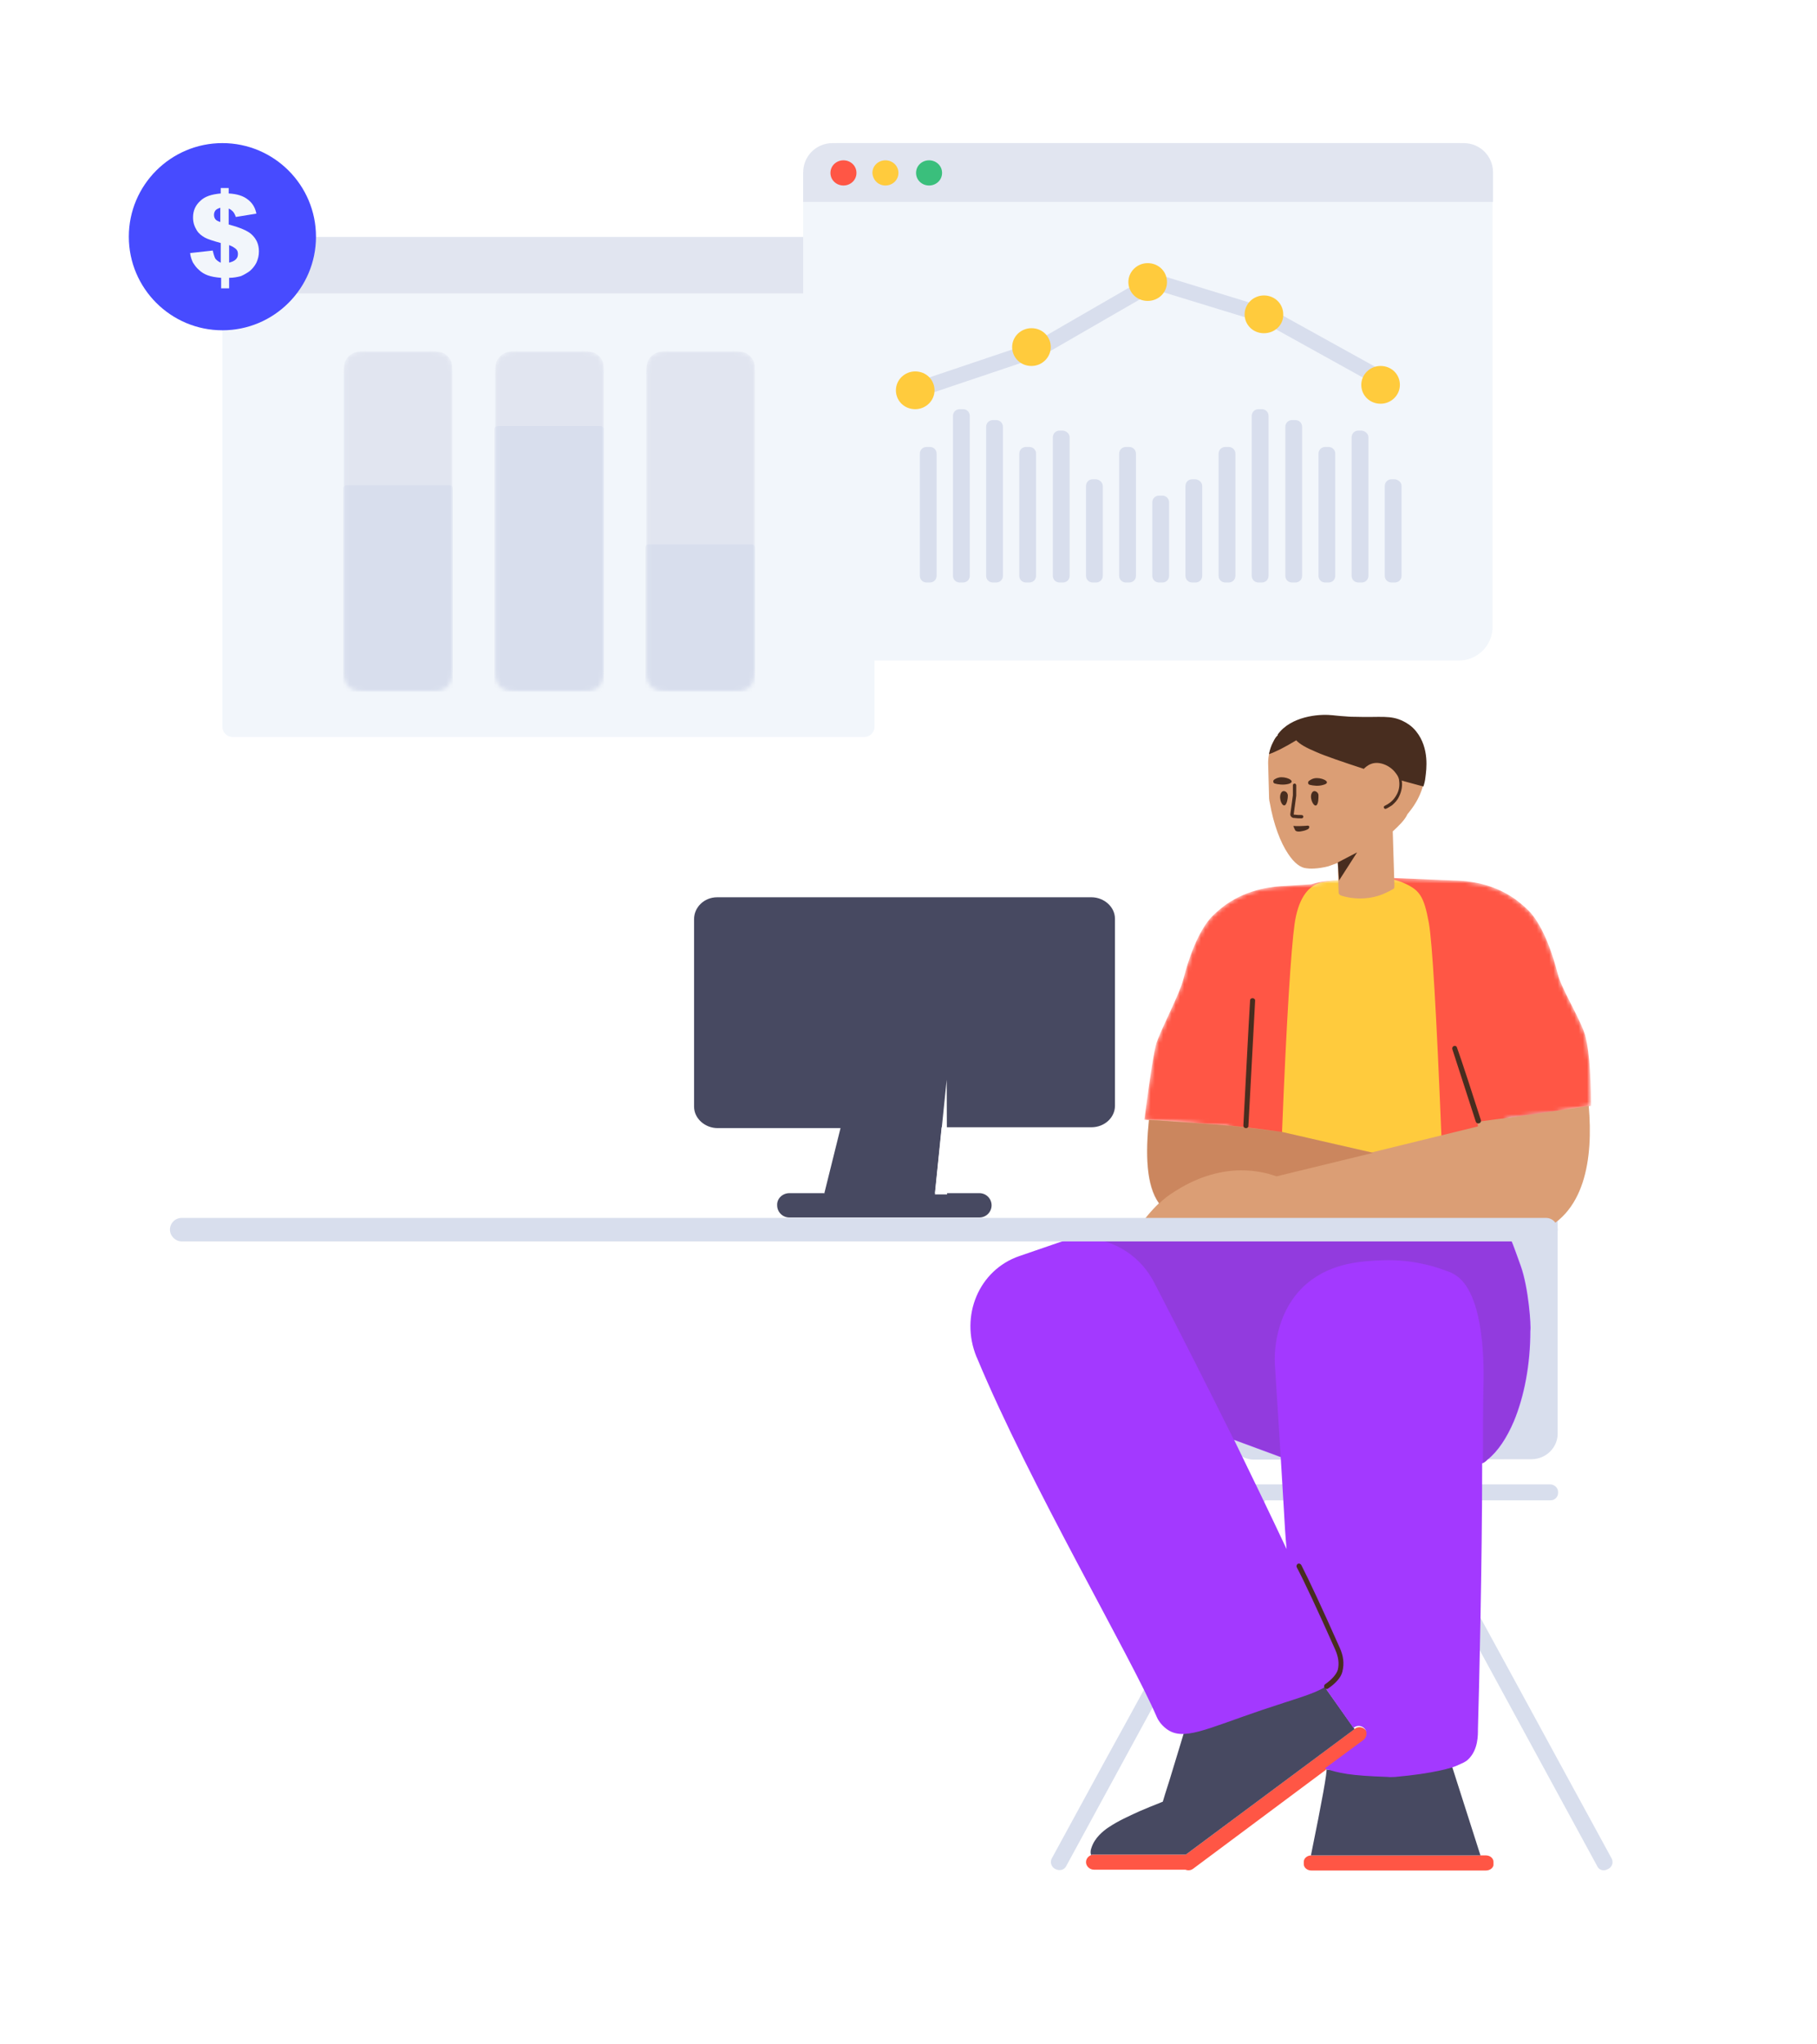
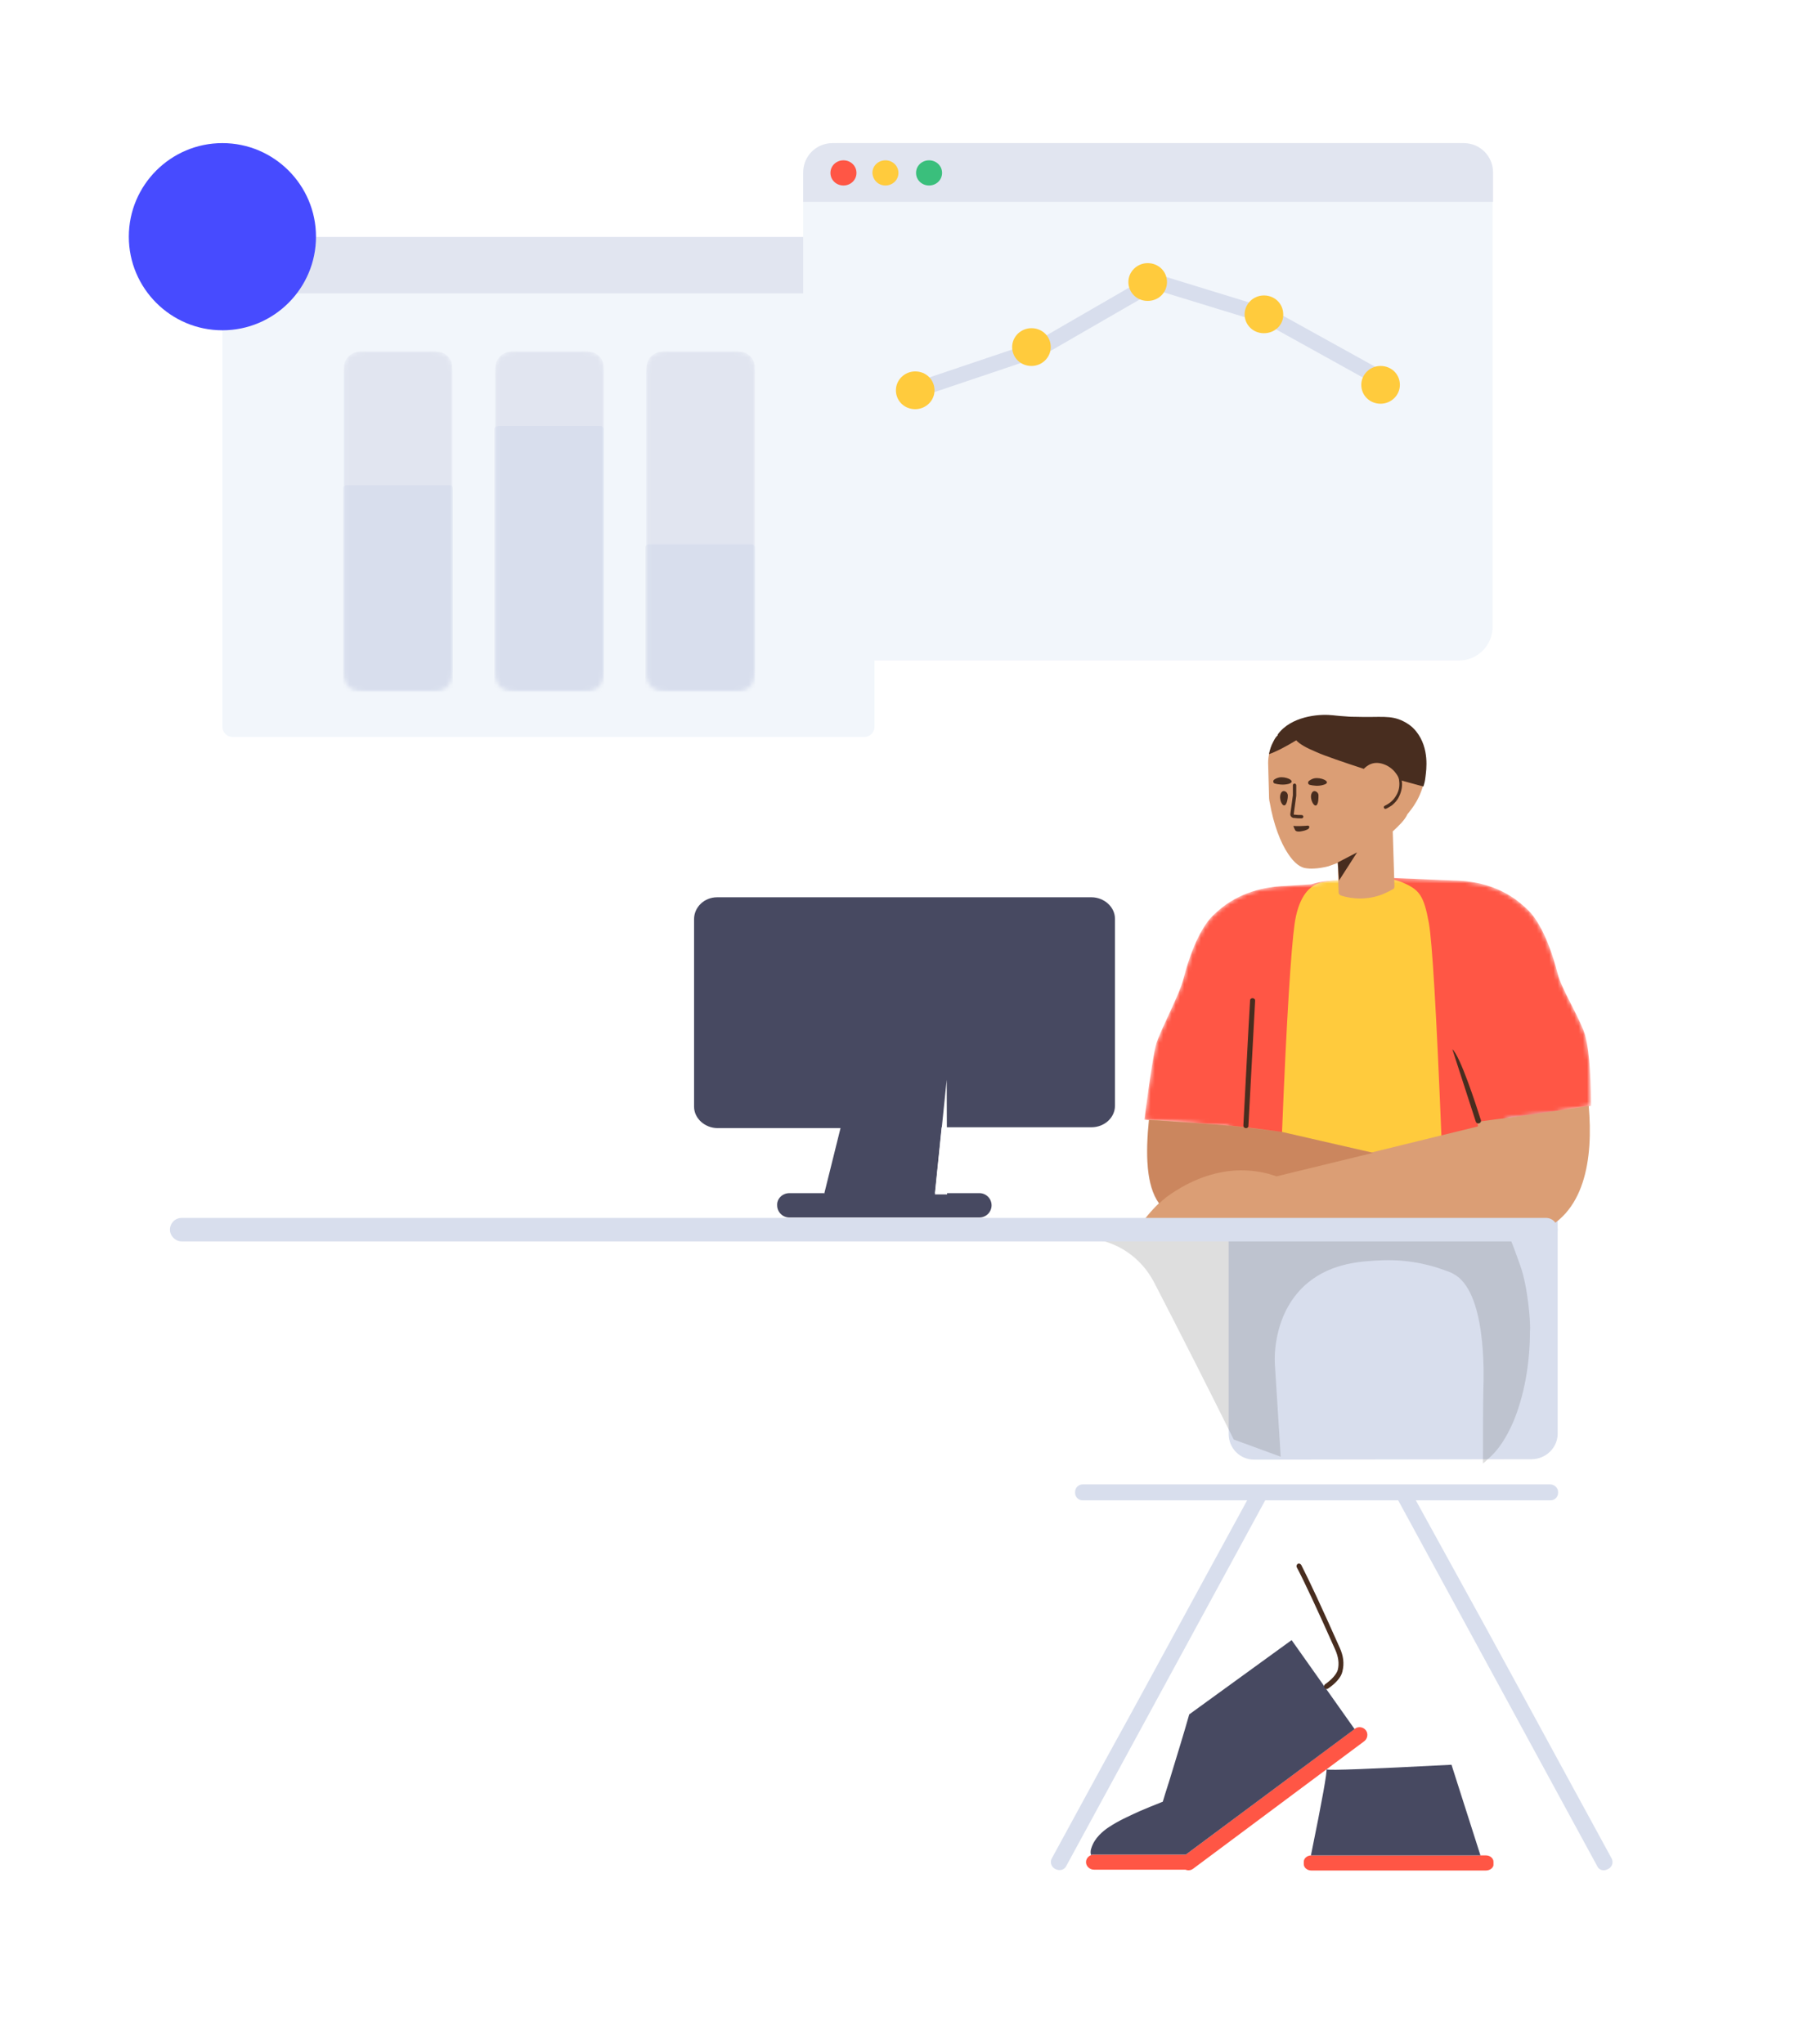
<svg xmlns="http://www.w3.org/2000/svg" version="1.1" id="Layer_1" x="0px" y="0px" viewBox="0 0 433 487" style="enable-background:new 0 0 433 487;" xml:space="preserve">
  <style type="text/css">
	.st0{fill:#D8DEED;}
	.st1{fill:#F2F6FB;}
	.st2{fill:#FFFFFF;filter:url(#Adobe_OpacityMaskFilter);}
	.st3{mask:url(#mask0_1_);}
	.st4{fill:#E1E5F0;}
	.st5{fill:#FFFFFF;filter:url(#Adobe_OpacityMaskFilter_1_);}
	.st6{mask:url(#mask1_1_);}
	.st7{fill:#FFFFFF;filter:url(#Adobe_OpacityMaskFilter_2_);}
	.st8{mask:url(#mask2_1_);}
	.st9{fill:#FFCB3D;}
	.st10{fill:#FF5645;}
	.st11{fill:#3ABF7C;}
	.st12{fill:#474961;}
	.st13{fill:#A339FF;}
	.st14{opacity:0.177;fill:#444444;enable-background:new    ;}
	.st15{fill:#482D1F;}
	.st16{fill:#FFFFFF;filter:url(#Adobe_OpacityMaskFilter_3_);}
	.st17{mask:url(#mask3_1_);}
	.st18{fill:#DB9E75;}
	.st19{opacity:0.2;fill:#8C2A00;enable-background:new    ;}
	.st20{fill:#474BFF;}
	.st21{fill-rule:evenodd;clip-rule:evenodd;fill:#FFFFFF;}
</style>
  <path class="st0" d="M337.4,357.5h32.1c1,0,1.8-0.8,1.8-1.8v-0.2c0-1-0.9-1.8-1.9-1.8h-29.8c-18,0-36,0-54,0H258  c-1,0-1.8,0.8-1.8,1.8v0.2c0,1,0.8,1.8,1.8,1.8h39.2l-10.8,19.8c-7.7,14.1-15.3,28.2-23.1,42.3l-12.7,23.3c-0.4,0.8-0.1,1.9,0.8,2.4  l0.2,0.1c0.9,0.4,1.9,0.2,2.4-0.6l47.5-87.3h31.7l47.5,87.3c0.4,0.8,1.5,1.1,2.4,0.6l0.2-0.1c0.9-0.5,1.2-1.5,0.8-2.4l-12.7-23.3  c-7.7-14.1-15.3-28.2-23.1-42.3L337.4,357.5z M371.2,341.6V318c0-18,0-36,0-53.9v-21.4c0-3.4-2.7-6.1-6.1-6.1h-66.2  c-3.4,0-6.1,2.7-6.1,6.1v99c0,3.4,2.7,6.1,6.1,6.1c0,0,0,0,0,0l66.2-0.1C368.5,347.6,371.2,344.9,371.2,341.6z" />
  <path class="st1" d="M206,56.4H55.4c-1.3,0-2.4,1.1-2.4,2.4v114.4c0,1.3,1.1,2.4,2.4,2.4H206c1.3,0,2.4-1.1,2.4-2.4V58.8  C208.5,57.5,207.4,56.4,206,56.4z" />
  <defs>
    <filter id="Adobe_OpacityMaskFilter" filterUnits="userSpaceOnUse" x="153.9" y="83.7" width="26.1" height="81.2">
      <feColorMatrix type="matrix" values="1 0 0 0 0  0 1 0 0 0  0 0 1 0 0  0 0 0 1 0" />
    </filter>
  </defs>
  <mask maskUnits="userSpaceOnUse" x="153.9" y="83.7" width="26.1" height="81.2" id="mask0_1_">
    <path class="st2" d="M159.1,83.7h15.7c1.8,0,2.5,0.2,3.1,0.5c0.7,0.4,1.2,0.9,1.5,1.5c0.4,0.7,0.5,1.3,0.5,3.1v70.8   c0,1.8-0.2,2.5-0.5,3.1c-0.4,0.7-0.9,1.2-1.5,1.5c-0.7,0.4-1.3,0.5-3.1,0.5h-15.7c-1.8,0-2.5-0.2-3.1-0.5c-0.7-0.4-1.2-0.9-1.5-1.5   c-0.4-0.7-0.5-1.3-0.5-3.1V88.9c0-1.8,0.2-2.5,0.5-3.1c0.4-0.7,0.9-1.2,1.5-1.5C156.6,83.9,157.3,83.7,159.1,83.7z" />
  </mask>
  <g class="st3">
    <path class="st4" d="M159.1,83.7h15.7c1.8,0,2.5,0.2,3.1,0.5c0.7,0.4,1.2,0.9,1.5,1.5c0.4,0.7,0.5,1.3,0.5,3.1v70.8   c0,1.8-0.2,2.5-0.5,3.1c-0.4,0.7-0.9,1.2-1.5,1.5c-0.7,0.4-1.3,0.5-3.1,0.5h-15.7c-1.8,0-2.5-0.2-3.1-0.5c-0.7-0.4-1.2-0.9-1.5-1.5   c-0.4-0.7-0.5-1.3-0.5-3.1V88.9c0-1.8,0.2-2.5,0.5-3.1c0.4-0.7,0.9-1.2,1.5-1.5C156.6,83.9,157.3,83.7,159.1,83.7z" />
    <path class="st0" d="M155,129.7h23.8c0.4,0,0.6,0,0.7,0.1c0.1,0.1,0.3,0.2,0.3,0.3c0.1,0.1,0.1,0.3,0.1,0.7v34h-26.1v-34   c0-0.4,0-0.6,0.1-0.7c0.1-0.1,0.2-0.3,0.3-0.3C154.5,129.7,154.6,129.7,155,129.7z" />
  </g>
  <defs>
    <filter id="Adobe_OpacityMaskFilter_1_" filterUnits="userSpaceOnUse" x="117.9" y="83.7" width="26.1" height="81.2">
      <feColorMatrix type="matrix" values="1 0 0 0 0  0 1 0 0 0  0 0 1 0 0  0 0 0 1 0" />
    </filter>
  </defs>
  <mask maskUnits="userSpaceOnUse" x="117.9" y="83.7" width="26.1" height="81.2" id="mask1_1_">
    <path class="st5" d="M123.1,83.7h15.7c1.8,0,2.5,0.2,3.1,0.5c0.7,0.4,1.2,0.9,1.5,1.5c0.4,0.7,0.5,1.3,0.5,3.1v70.8   c0,1.8-0.2,2.5-0.5,3.1c-0.4,0.7-0.9,1.2-1.5,1.5c-0.7,0.4-1.3,0.5-3.1,0.5h-15.7c-1.8,0-2.5-0.2-3.1-0.5c-0.7-0.4-1.2-0.9-1.5-1.5   c-0.4-0.7-0.5-1.3-0.5-3.1V88.9c0-1.8,0.2-2.5,0.5-3.1c0.4-0.7,0.9-1.2,1.5-1.5C120.6,83.9,121.2,83.7,123.1,83.7z" />
  </mask>
  <g class="st6">
    <path class="st4" d="M123.1,83.7h15.7c1.8,0,2.5,0.2,3.1,0.5c0.7,0.4,1.2,0.9,1.5,1.5c0.4,0.7,0.5,1.3,0.5,3.1v70.8   c0,1.8-0.2,2.5-0.5,3.1c-0.4,0.7-0.9,1.2-1.5,1.5c-0.7,0.4-1.3,0.5-3.1,0.5h-15.7c-1.8,0-2.5-0.2-3.1-0.5c-0.7-0.4-1.2-0.9-1.5-1.5   c-0.4-0.7-0.5-1.3-0.5-3.1V88.9c0-1.8,0.2-2.5,0.5-3.1c0.4-0.7,0.9-1.2,1.5-1.5C120.6,83.9,121.2,83.7,123.1,83.7z" />
    <path class="st0" d="M119,101.5h23.8c0.4,0,0.6,0,0.7,0.1c0.1,0.1,0.3,0.2,0.3,0.3c0.1,0.1,0.1,0.3,0.1,0.7v62.2h-26.1v-62.2   c0-0.4,0-0.6,0.1-0.7c0.1-0.1,0.2-0.3,0.3-0.3C118.5,101.6,118.6,101.5,119,101.5z" />
  </g>
  <defs>
    <filter id="Adobe_OpacityMaskFilter_2_" filterUnits="userSpaceOnUse" x="81.8" y="83.7" width="26.1" height="81.2">
      <feColorMatrix type="matrix" values="1 0 0 0 0  0 1 0 0 0  0 0 1 0 0  0 0 0 1 0" />
    </filter>
  </defs>
  <mask maskUnits="userSpaceOnUse" x="81.8" y="83.7" width="26.1" height="81.2" id="mask2_1_">
    <path class="st7" d="M87,83.7h15.7c1.8,0,2.5,0.2,3.1,0.5c0.7,0.4,1.2,0.9,1.5,1.5c0.4,0.7,0.5,1.3,0.5,3.1v70.8   c0,1.8-0.2,2.5-0.5,3.1c-0.4,0.7-0.9,1.2-1.5,1.5c-0.7,0.4-1.3,0.5-3.1,0.5H87c-1.8,0-2.5-0.2-3.1-0.5c-0.7-0.4-1.2-0.9-1.5-1.5   c-0.4-0.7-0.5-1.3-0.5-3.1V88.9c0-1.8,0.2-2.5,0.5-3.1c0.4-0.7,0.9-1.2,1.5-1.5C84.6,83.9,85.2,83.7,87,83.7z" />
  </mask>
  <g class="st8">
    <path class="st4" d="M87,83.7h15.7c1.8,0,2.5,0.2,3.1,0.5c0.7,0.4,1.2,0.9,1.5,1.5c0.4,0.7,0.5,1.3,0.5,3.1v70.8   c0,1.8-0.2,2.5-0.5,3.1c-0.4,0.7-0.9,1.2-1.5,1.5c-0.7,0.4-1.3,0.5-3.1,0.5H87c-1.8,0-2.5-0.2-3.1-0.5c-0.7-0.4-1.2-0.9-1.5-1.5   c-0.4-0.7-0.5-1.3-0.5-3.1V88.9c0-1.8,0.2-2.5,0.5-3.1c0.4-0.7,0.9-1.2,1.5-1.5C84.6,83.9,85.2,83.7,87,83.7z" />
    <path class="st0" d="M83,115.6h23.8c0.4,0,0.6,0,0.7,0.1c0.1,0.1,0.3,0.2,0.3,0.3c0.1,0.1,0.1,0.3,0.1,0.7v48.1H81.8v-48.1   c0-0.4,0-0.6,0.1-0.7c0.1-0.1,0.2-0.3,0.3-0.3C82.4,115.6,82.6,115.6,83,115.6z" />
  </g>
  <path class="st4" d="M53,63.2c0-3.7,3-6.7,6.7-6.7h142c3.7,0,6.7,3,6.7,6.7v6.7H53V63.2z" />
  <path class="st1" d="M347.7,34.1H199.5c-4.5,0-8.1,3.6-8.1,8.1v107.1c0,4.5,3.6,8.1,8.1,8.1h148.1c4.5,0,8.1-3.6,8.1-8.1V42.2  C355.8,37.7,352.2,34.1,347.7,34.1z" />
  <path class="st0" d="M275.5,69.1l26.1,8L329,92.3l1.8-3.2L303,73.7l-28-8.6l-28.2,16.3l-28.2,9.5l1.2,3.5l28.5-9.6L275.5,69.1z" />
  <path class="st9" d="M218.1,97.5c-2.6,0-4.6-2-4.6-4.5c0-2.5,2.1-4.5,4.6-4.5c2.6,0,4.6,2,4.6,4.5C222.7,95.5,220.6,97.5,218.1,97.5  z M245.8,87.2c-2.6,0-4.6-2-4.6-4.5c0-2.5,2.1-4.5,4.6-4.5c2.6,0,4.6,2,4.6,4.5C250.4,85.1,248.4,87.2,245.8,87.2z M273.5,71.7  c-2.6,0-4.6-2-4.6-4.5s2.1-4.5,4.6-4.5c2.6,0,4.6,2,4.6,4.5S276.1,71.7,273.5,71.7z M301.2,79.4c-2.6,0-4.6-2-4.6-4.5  c0-2.5,2.1-4.5,4.6-4.5c2.6,0,4.6,2,4.6,4.5C305.9,77.4,303.8,79.4,301.2,79.4z M329,96.2c-2.6,0-4.6-2-4.6-4.5s2.1-4.5,4.6-4.5  c2.6,0,4.6,2,4.6,4.5S331.5,96.2,329,96.2z" />
-   <path class="st0" d="M286.5,115.8v21.4c0,0.9-0.7,1.6-1.6,1.6h-0.8c-0.9,0-1.6-0.7-1.6-1.6v-21.4c0-0.9,0.7-1.6,1.6-1.6h0.8  C285.8,114.3,286.5,115,286.5,115.8z M278.6,119.7v17.5c0,0.9-0.7,1.6-1.6,1.6h-0.8c-0.9,0-1.6-0.7-1.6-1.6v-17.5  c0-0.9,0.7-1.6,1.6-1.6h0.8C277.9,118.1,278.6,118.8,278.6,119.7z M270.7,108.1v29.1c0,0.9-0.7,1.6-1.6,1.6h-0.8  c-0.9,0-1.6-0.7-1.6-1.6v-29.1c0-0.9,0.7-1.6,1.6-1.6h0.8C270,106.5,270.7,107.2,270.7,108.1z M262.8,115.8v21.4  c0,0.9-0.7,1.6-1.6,1.6h-0.8c-0.9,0-1.6-0.7-1.6-1.6v-21.4c0-0.9,0.7-1.6,1.6-1.6h0.8C262.1,114.3,262.8,115,262.8,115.8z   M254.9,104.2v33c0,0.9-0.7,1.6-1.6,1.6h-0.8c-0.9,0-1.6-0.7-1.6-1.6v-33c0-0.9,0.7-1.6,1.6-1.6h0.8  C254.2,102.7,254.9,103.4,254.9,104.2z M246.9,108.1v29.1c0,0.9-0.7,1.6-1.6,1.6h-0.8c-0.9,0-1.6-0.7-1.6-1.6v-29.1  c0-0.9,0.7-1.6,1.6-1.6h0.8C246.2,106.5,246.9,107.2,246.9,108.1z M239,101.7v35.5c0,0.9-0.7,1.6-1.6,1.6h-0.8  c-0.9,0-1.6-0.7-1.6-1.6v-35.5c0-0.9,0.7-1.6,1.6-1.6h0.8C238.3,100.1,239,100.8,239,101.7z M231.1,99.1v38.1c0,0.9-0.7,1.6-1.6,1.6  h-0.8c-0.9,0-1.6-0.7-1.6-1.6V99.1c0-0.9,0.7-1.6,1.6-1.6h0.8C230.4,97.5,231.1,98.2,231.1,99.1z M223.2,108.1v29.1  c0,0.9-0.7,1.6-1.6,1.6h-0.8c-0.9,0-1.6-0.7-1.6-1.6v-29.1c0-0.9,0.7-1.6,1.6-1.6h0.8C222.5,106.5,223.2,107.2,223.2,108.1z   M334,115.8v21.4c0,0.9-0.7,1.6-1.6,1.6h-0.8c-0.9,0-1.6-0.7-1.6-1.6v-21.4c0-0.9,0.7-1.6,1.6-1.6h0.8  C333.3,114.3,334,115,334,115.8z M326.1,104.2v33c0,0.9-0.7,1.6-1.6,1.6h-0.8c-0.9,0-1.6-0.7-1.6-1.6v-33c0-0.9,0.7-1.6,1.6-1.6h0.8  C325.4,102.7,326.1,103.4,326.1,104.2z M318.2,108.1v29.1c0,0.9-0.7,1.6-1.6,1.6h-0.8c-0.9,0-1.6-0.7-1.6-1.6v-29.1  c0-0.9,0.7-1.6,1.6-1.6h0.8C317.5,106.5,318.2,107.2,318.2,108.1z M310.3,101.7v35.5c0,0.9-0.7,1.6-1.6,1.6h-0.8  c-0.9,0-1.6-0.7-1.6-1.6v-35.5c0-0.9,0.7-1.6,1.6-1.6h0.8C309.6,100.1,310.3,100.8,310.3,101.7z M302.3,99.1v38.1  c0,0.9-0.7,1.6-1.6,1.6h-0.8c-0.9,0-1.6-0.7-1.6-1.6V99.1c0-0.9,0.7-1.6,1.6-1.6h0.8C301.6,97.5,302.3,98.2,302.3,99.1z   M294.4,108.1v29.1c0,0.9-0.7,1.6-1.6,1.6H292c-0.9,0-1.6-0.7-1.6-1.6v-29.1c0-0.9,0.7-1.6,1.6-1.6h0.8  C293.7,106.5,294.4,107.2,294.4,108.1z" />
  <path class="st4" d="M191.4,41.1c0-3.9,3.1-7,7-7h150.4c3.9,0,7,3.1,7,7v7H191.4V41.1z" />
  <path class="st10" d="M201,44.2c1.7,0,3.1-1.3,3.1-3c0-1.7-1.4-3-3.1-3c-1.7,0-3.1,1.3-3.1,3C197.9,42.9,199.3,44.2,201,44.2z" />
  <path class="st9" d="M211,44.2c1.7,0,3.1-1.3,3.1-3c0-1.7-1.4-3-3.1-3s-3.1,1.3-3.1,3C208,42.9,209.3,44.2,211,44.2z" />
  <path class="st11" d="M221.4,44.2c1.7,0,3.1-1.3,3.1-3c0-1.7-1.4-3-3.1-3s-3.1,1.3-3.1,3C218.3,42.9,219.7,44.2,221.4,44.2z" />
  <path class="st10" d="M282.6,441.9l40.3-30c0.8-0.6,2-0.4,2.6,0.4c0.6,0.8,0.4,2-0.4,2.6l-40.8,30.4c-0.8,0.6-2,0.4-2.6-0.4  c-0.6-0.8-0.4-2,0.4-2.6L282.6,441.9h0.6c1,0,1.9,0.8,1.9,1.8c0,1-0.9,1.8-1.9,1.8h-22.5c-1,0-1.9-0.8-1.9-1.8c0-1,0.9-1.8,1.9-1.8  H282.6z M354.1,445.7h-41.6c-1,0-1.8-0.7-1.8-1.5v-0.6c0-0.8,0.8-1.5,1.8-1.5h41.6c1,0,1.8,0.7,1.8,1.5v0.6  C356,444.9,355.2,445.7,354.1,445.7z" />
  <path class="st12" d="M316.1,421.6c0.6,0.3,10.5-0.1,29.8-1.1l6.9,21.6h-40.4c0,0,0,0,0,0C315.1,428.9,316.3,422.1,316.1,421.6  L316.1,421.6z M322.8,412l-40.2,29.9h-21.9c-0.2,0-0.5,0-0.7,0.1c0-0.2-0.1-0.3-0.1-0.5c0-0.3,0-0.6,0.1-0.9c0.2-0.7,0.5-1.4,0.9-2  c1.2-1.9,3.3-3.2,3.3-3.2c2.4-1.6,4.7-2.6,7.3-3.8c1.4-0.6,3.3-1.4,5.6-2.3c0.7-2.4,1.5-4.7,2.2-7.1c1.4-4.6,2.8-9.1,4.1-13.7  l24.4-17.7L322.8,412z" />
-   <path class="st13" d="M315.7,402c-2.7,1.7-7.4,2.9-14.8,5.4c-13.6,4.6-19,7.6-23,4.5c-1.3-1-2-2.2-2.2-2.7  c-6.2-14.5-30.3-55.4-42.9-85.7c0-0.1-0.1-0.1-0.1-0.2c-4-9.8,0.6-20.7,10.2-24c3.2-1.1,6.4-2.2,9.6-3.3c2.9-1,5.9-1.2,8.8-0.7  l-0.2-0.3l96.7-2.8c1.7,0.8,2.7,4.2,4.6,9.4c1.9,5.3,2.5,14.4,2.3,15.5c0,8.2-1.5,15.7-3.9,21.5c-1.7,4-3.8,7.2-6.3,9.2  c-0.4,0.4-0.8,0.7-1.3,0.9c0,0.6,0,1.1,0,1.7c0,21.2-0.7,51.6-1,61.6c0,1.3,0.1,4.9-2.3,7.2c-0.7,0.7-1.4,0.9-2.7,1.5  c-1,0.5-5.6,1.9-14.7,2.7c-0.6,0-1.2,0.1-1.8,0c-9.1-0.3-11.6-0.9-15-2l9.2-6.8c0.8-0.6,1-1.8,0.4-2.6c-0.6-0.8-1.8-1-2.6-0.4  l-0.2,0.1L315.7,402z M306.6,369.1c-0.3-3.1-0.5-6.5-0.7-10.3l-0.7-11.6l-11.1-4.1C298.3,351.7,302.5,360.4,306.6,369.1z" />
  <path class="st14" d="M353.4,348.7c0-7.4,0-13.7,0.1-17.9c0.1-3.6,0.7-23.2-7.2-27.3c-0.7-0.4-1.4-0.6-2.8-1.1  c-1.1-0.4-6.8-2.4-14.1-2.1c-4.7,0.2-11.9,0.5-17.8,5.4c-8.1,6.8-7.9,17.5-7.8,19.2l1.4,22.2l-11.2-4.1c-6.4-12.9-12.8-25.5-19-37.5  c-3.1-5.9-8.8-9.7-14.9-10.3l97.6-3c1.7,0.8,2.7,4.2,4.6,9.4c1.9,5.3,2.5,14.4,2.3,15.5c0,8.2-1.5,15.7-3.9,21.5  c-1.7,4-3.8,7.2-6.3,9.2C354.2,348.1,353.8,348.4,353.4,348.7z" />
  <path class="st15" d="M316.4,402.4c1.8-1.2,3.2-2.7,3.5-4.1c0.5-2,0.2-3.8-0.6-5.6c-4.4-9.9-7.5-16.5-9.2-19.8  c-0.2-0.3-0.5-0.4-0.8-0.3c-0.3,0.2-0.4,0.5-0.3,0.8c1.7,3.2,4.8,9.8,9.2,19.7c0.7,1.6,1,3.2,0.6,4.8c-0.3,1-1.4,2.3-3,3.4  c-0.3,0.2-0.3,0.6-0.2,0.8C315.8,402.5,316.2,402.5,316.4,402.4z" />
  <defs>
    <filter id="Adobe_OpacityMaskFilter_3_" filterUnits="userSpaceOnUse" x="272.7" y="209" width="106.6" height="84.6">
      <feColorMatrix type="matrix" values="1 0 0 0 0  0 1 0 0 0  0 0 1 0 0  0 0 0 1 0" />
    </filter>
  </defs>
  <mask maskUnits="userSpaceOnUse" x="272.7" y="209" width="106.6" height="84.6" id="mask3_1_">
    <path class="st16" d="M359,266.4c0.9,8.6,1,15.7,0.3,20.4c0,0.1,0,0.3-0.1,0.4c-0.2,1.3-0.5,2.3-0.8,3.2c0,0.1-0.1,0.2-0.1,0.2   c-1.9,3.1-17.1,2-20.7,2.1c-5.9,0.2-42.8,1.2-43.7,0.7c-0.4-0.3-0.9-3.5-1.3-3.9c-1.4-1.5-0.8-10.4,0.5-21l-20.4-1.7   c1.4-10.8,2.4-16.8,2.9-18.3c1.4-4,5.5-11.6,6.4-15.2c2.6-10.1,5.8-13.9,6.9-15c1.3-1.3,2.5-2.2,3.3-2.8c5.5-3.8,11.3-4.3,14.2-4.4   c0,0,3.1-0.2,6.1-0.4c2.4-0.8,5.5-1,10.2-1c3.4,0,6.3,0.2,8.7,0.5c-0.7-0.8-0.8-1,0.8-1l14.4,0.6c0.1,0,0.2,0,0.2,0   c3,0.1,8.8,0.6,14.2,4.4c0.8,0.6,2,1.5,3.3,2.8c1.1,1.1,4.3,4.9,6.9,15c0.9,3.6,5,10.1,6.4,14.2c0.9,2.7,1.5,8.4,1.6,17.3   C373.2,264.7,366.5,265.7,359,266.4L359,266.4z" />
  </mask>
  <g class="st17">
    <path class="st10" d="M359,266.4c0.9,8.6,1,15.7,0.3,20.4c0,0.1,0,0.3-0.1,0.4c-0.2,1.3-0.5,2.3-0.8,3.2c0,0.1-0.1,0.2-0.1,0.2   c-1.9,3.1-17.1,2-20.7,2.1c-5.9,0.2-42.8,1.2-43.7,0.7c-0.4-0.3-0.9-3.5-1.3-3.9c-1.4-1.5-0.8-10.4,0.5-21l-20.4-1.7   c1.4-10.8,2.4-16.8,2.9-18.3c1.4-4,5.5-11.6,6.4-15.2c2.6-10.1,5.8-13.9,6.9-15c1.3-1.3,2.5-2.2,3.3-2.8c5.5-3.8,11.3-4.3,14.2-4.4   c0,0,3.1-0.2,6.1-0.4c2.4-0.8,5.5-1,10.2-1c3.4,0,6.3,0.2,8.7,0.5c-0.7-0.8-0.8-1,0.8-1l14.4,0.6c0.1,0,0.2,0,0.2,0   c3,0.1,8.8,0.6,14.2,4.4c0.8,0.6,2,1.5,3.3,2.8c1.1,1.1,4.3,4.9,6.9,15c0.9,3.6,5,10.1,6.4,14.2c0.9,2.7,1.5,8.4,1.6,17.3   C373.2,264.7,366.5,265.7,359,266.4L359,266.4z" />
    <path class="st9" d="M314.7,210.3c-3.3,0.9-5.4,4.3-6.2,9.9c-0.8,5.7-1.9,22.3-3,49.9l18.6,5.8l19.4-5.2c-1.2-29.5-2.2-46.4-3-50.8   c-1.2-6.6-2.3-7.9-6.2-9.6c-3.9-1.6-7.6-1.4-11.8-1C319.6,209.5,317,209.9,314.7,210.3z" />
  </g>
  <path class="st18" d="M331.9,198.1l0.4,13.1c0,0.3-0.1,0.6-0.4,0.7c-1.1,0.6-2.6,1.4-4.4,1.8c-3.4,0.8-6.3,0.2-7.9-0.3  c-0.3-0.1-0.6-0.4-0.6-0.7l-0.2-7.1c-2.1,0.8-2,0.7-2.2,0.8c-2.6,0.7-4.7,0.6-5.2,0.5c-1.5-0.1-3-1.3-4.4-3.4  c-1.9-2.8-3.5-7.1-4.4-12.2c-0.2-0.7-0.2-1.5-0.2-2.2l-0.2-7.3c0-1.6,0.4-3.2,1.1-4.7c0.3-0.6,0.6-1.2,1.1-1.6c0,0,0,0,0-0.1  c0,0,0,0,0-0.1c3.1-4.3,9.7-4.9,12.7-4.6c0.4,0,1.7,0.2,3.5,0.3c1,0.1,1.8,0.1,2.3,0.1c6,0.2,8.4-0.5,11.5,1.1c0.6,0.3,1.9,1,3,2.4  c3.2,4,2.3,9.2,2.1,10.8c-0.7,4.6-3.2,7.5-4.1,8.6C334.8,195.4,333.2,196.9,331.9,198.1z M276.2,286.7c-3.1-4.3-3.2-12-2.4-19.9  c0.9,0,7.3,0.5,19.2,1.4c2.4,0.2,6.6,0.7,12.4,1.5l21.5,4.9l25.3-6.2l-0.1-1.1c3.5-0.5,6-0.8,7.6-1c4.3-0.6,10.6-1.5,18.9-2.8  c1.1,12.5-0.8,26.3-12.7,30.3h-50.5l-43.6,1.3c-0.7,0-1.2-0.5-1.3-1.2c0-0.3,0.1-0.5,0.2-0.7C272.6,290.6,274.4,288.4,276.2,286.7z" />
  <path class="st19" d="M276.2,286.8c-3.2-4.3-3.2-12-2.4-19.9c0.9,0,5.5,0.3,13.9,0.9c2.9,0.1,8.8,0.8,17.8,1.9  c8.5,2,15.7,3.6,21.7,5l-23,5.6c-0.6-0.2-1.2-0.4-1.9-0.6c-10.7-2.8-19.2,2.2-22.2,4.1C278.6,284.7,277.3,285.7,276.2,286.8z" />
  <path class="st15" d="M339.2,187.4c-1.8-0.5-3.8-1-5.8-1.6c-0.1-0.6-0.4-1.1-0.8-1.6c-1.3-1.8-3.9-2.9-5.8-2.2  c-0.9,0.3-1.6,1-1.8,1.2c-4.9-1.6-9.3-3.1-11.3-4c-2.4-1-4-1.9-4.8-2.8c-2.8,1.7-5,2.8-6.5,3.3c0.2-1,0.5-2,1-2.9  c0.3-0.6,0.6-1.2,1.1-1.6c0,0,0,0,0-0.1c0,0,0,0,0-0.1c3.1-4.3,9.7-4.9,12.7-4.6c0.4,0,1.7,0.2,3.5,0.3c1,0.1,1.8,0.1,2.3,0.1  c6,0.2,8.4-0.5,11.5,1.1c0.6,0.3,1.9,1,3,2.4c3.2,4,2.4,9.2,2.2,10.8C339.6,186.1,339.4,186.8,339.2,187.4z M303.8,186.7  c-0.4-0.1-0.5-0.6-0.2-0.9c0.4-0.3,1-0.6,1.8-0.6c1.7,0,3.5,1.1,1.6,1.6C305.8,187.1,304.5,186.9,303.8,186.7z M312.1,187  c-0.4-0.1-0.5-0.6-0.2-0.9c0.4-0.3,1-0.7,1.9-0.7c1.7,0,3.5,1.1,1.6,1.6C314.2,187.4,312.9,187.2,312.1,187z" />
  <path class="st15" d="M318.8,205.5l4.6-2.4l-4.3,6.7L318.8,205.5z" />
  <path class="st15" d="M306.9,189.6c0,0.7-0.2,1.8-0.6,2.2c-0.7,0.6-1.6-1.4-1.1-2.7c0.2-0.5,0.5-0.6,0.8-0.6  C306.6,188.6,306.9,189.1,306.9,189.6z M314.2,189.5c0,0.7,0,1.8-0.4,2.3c-0.6,0.7-1.7-1.3-1.3-2.6c0.2-0.5,0.4-0.7,0.8-0.7  C313.8,188.6,314.2,189,314.2,189.5z" />
  <path class="st15" d="M310.9,197.9c0.3-0.1,1-0.3,1.1-0.7c0-0.1,0-0.2,0-0.3c-0.2-0.3-0.6-0.1-1.4-0.1c-1.3,0.1-2.4,0-2.4,0  s0.3,0.8,0.5,1.1C309.2,198.4,310.5,198,310.9,197.9z" />
  <path class="st15" d="M307.5,193.9c-0.1,0.5,0.3,0.9,0.7,1c0.1,0,0.1,0,0.2,0c0.7,0.1,1.1,0.1,1.8,0.1c0.2,0,0.4-0.2,0.4-0.4  s-0.2-0.4-0.4-0.4c-0.7,0-1.1,0-1.8-0.1l-0.1,0c0,0,0,0,0-0.1l0.6-4.4l0-0.1v-2.4c0-0.2-0.2-0.4-0.4-0.4c-0.2,0-0.4,0.2-0.4,0.4v2.4  L307.5,193.9z" />
  <path class="st15" d="M333.4,185.9c0.2,1.2,0,2.5-0.6,3.5c-0.7,1.3-1.6,2-2.8,2.6c-0.2,0.1-0.3,0.3-0.2,0.5c0.1,0.2,0.3,0.3,0.5,0.2  c0.5-0.2,0.9-0.5,1.4-0.8c0.7-0.6,1.3-1.2,1.7-2.1c0.6-1.2,0.9-2.7,0.6-4c0-0.2-0.2-0.4-0.5-0.3  C333.5,185.5,333.4,185.7,333.4,185.9z" />
-   <path class="st15" d="M296.3,268.2c0.8-14.9,1.1-21.5,1.6-29.8c0-0.8,1.3-0.7,1.2,0.1l-1.6,29.8C297.5,269,296.3,269,296.3,268.2z   M352.9,266.9c0.2,0.8-0.9,1.1-1.2,0.4l-5.6-17.3c-0.2-0.8,0.9-1.1,1.1-0.4C348,251.7,351.7,263.1,352.9,266.9z" />
+   <path class="st15" d="M296.3,268.2c0.8-14.9,1.1-21.5,1.6-29.8c0-0.8,1.3-0.7,1.2,0.1l-1.6,29.8C297.5,269,296.3,269,296.3,268.2z   M352.9,266.9c0.2,0.8-0.9,1.1-1.2,0.4l-5.6-17.3C348,251.7,351.7,263.1,352.9,266.9z" />
  <path class="st0" d="M368.4,290.2H43.3c-1.6,0-2.8,1.3-2.8,2.8s1.3,2.8,2.8,2.8h325.1c1.6,0,2.8-1.3,2.8-2.8S370,290.2,368.4,290.2z  " />
  <path class="st20" d="M53,78.7c12.3,0,22.3-10,22.3-22.3c0-12.3-10-22.3-22.3-22.3c-12.3,0-22.3,10-22.3,22.3  C30.7,68.7,40.7,78.7,53,78.7z" />
-   <path class="st1" d="M61.1,50.9l-4.9,0.8c-0.2-0.6-0.5-1.1-0.7-1.3c-0.2-0.2-0.5-0.5-1-0.7v3.8c2.7,0.7,4.5,1.5,5.4,2.3  c1.2,1.1,1.8,2.4,1.8,4.1c0,1-0.2,1.8-0.6,2.7c-0.4,0.8-1,1.5-1.6,2c-0.7,0.5-1.4,0.9-2.1,1.2c-0.8,0.2-1.7,0.4-2.8,0.4v2.5h-1.9  v-2.5c-1.3-0.1-2.4-0.3-3.2-0.6c-0.8-0.3-1.5-0.7-2.1-1.3c-0.6-0.5-1-1.1-1.4-1.7c-0.3-0.6-0.6-1.4-0.7-2.3l5.4-0.6  c0.2,0.9,0.4,1.5,0.6,1.9c0.3,0.4,0.7,0.7,1.3,1v-4.7c-1.8-0.5-3.1-0.9-3.8-1.3s-1.4-0.9-1.9-1.7C46.3,53.9,46,53,46,51.8  c0-1.6,0.6-2.9,1.7-3.9c1.1-1.1,2.7-1.6,4.9-1.8v-1.3h1.9v1.3c2,0.1,3.5,0.6,4.5,1.4C60.1,48.3,60.8,49.4,61.1,50.9z M52.5,49.5  c-0.6,0.2-1,0.4-1.2,0.7c-0.2,0.3-0.3,0.6-0.3,1c0,0.4,0.1,0.7,0.3,1c0.2,0.3,0.6,0.5,1.2,0.7V49.5z M54.5,62.6  c0.8-0.2,1.3-0.4,1.7-0.8c0.4-0.4,0.5-0.8,0.5-1.3c0-0.4-0.1-0.8-0.4-1.1c-0.3-0.3-0.9-0.7-1.7-1V62.6z" />
  <path class="st12" d="M196.4,284.5l3.9-15.7H171c-3,0-5.6-2.3-5.6-5.1V219c0-2.8,2.4-5.2,5.5-5.2h89.2c3,0,5.6,2.3,5.6,5.1v44.6  c0,2.8-2.5,5.1-5.6,5.1h-35.7l-1.6,15.7h10.6c1.6,0,2.9,1.3,2.9,2.9c0,1.6-1.3,2.9-2.9,2.9h-45.3c-1.6,0-2.9-1.3-2.9-2.9  c-0.1-1.6,1.3-2.9,2.9-2.9H196.4z" />
  <path class="st21" d="M225.6,257.3l0.1,27.3h-2.9L225.6,257.3z" />
</svg>